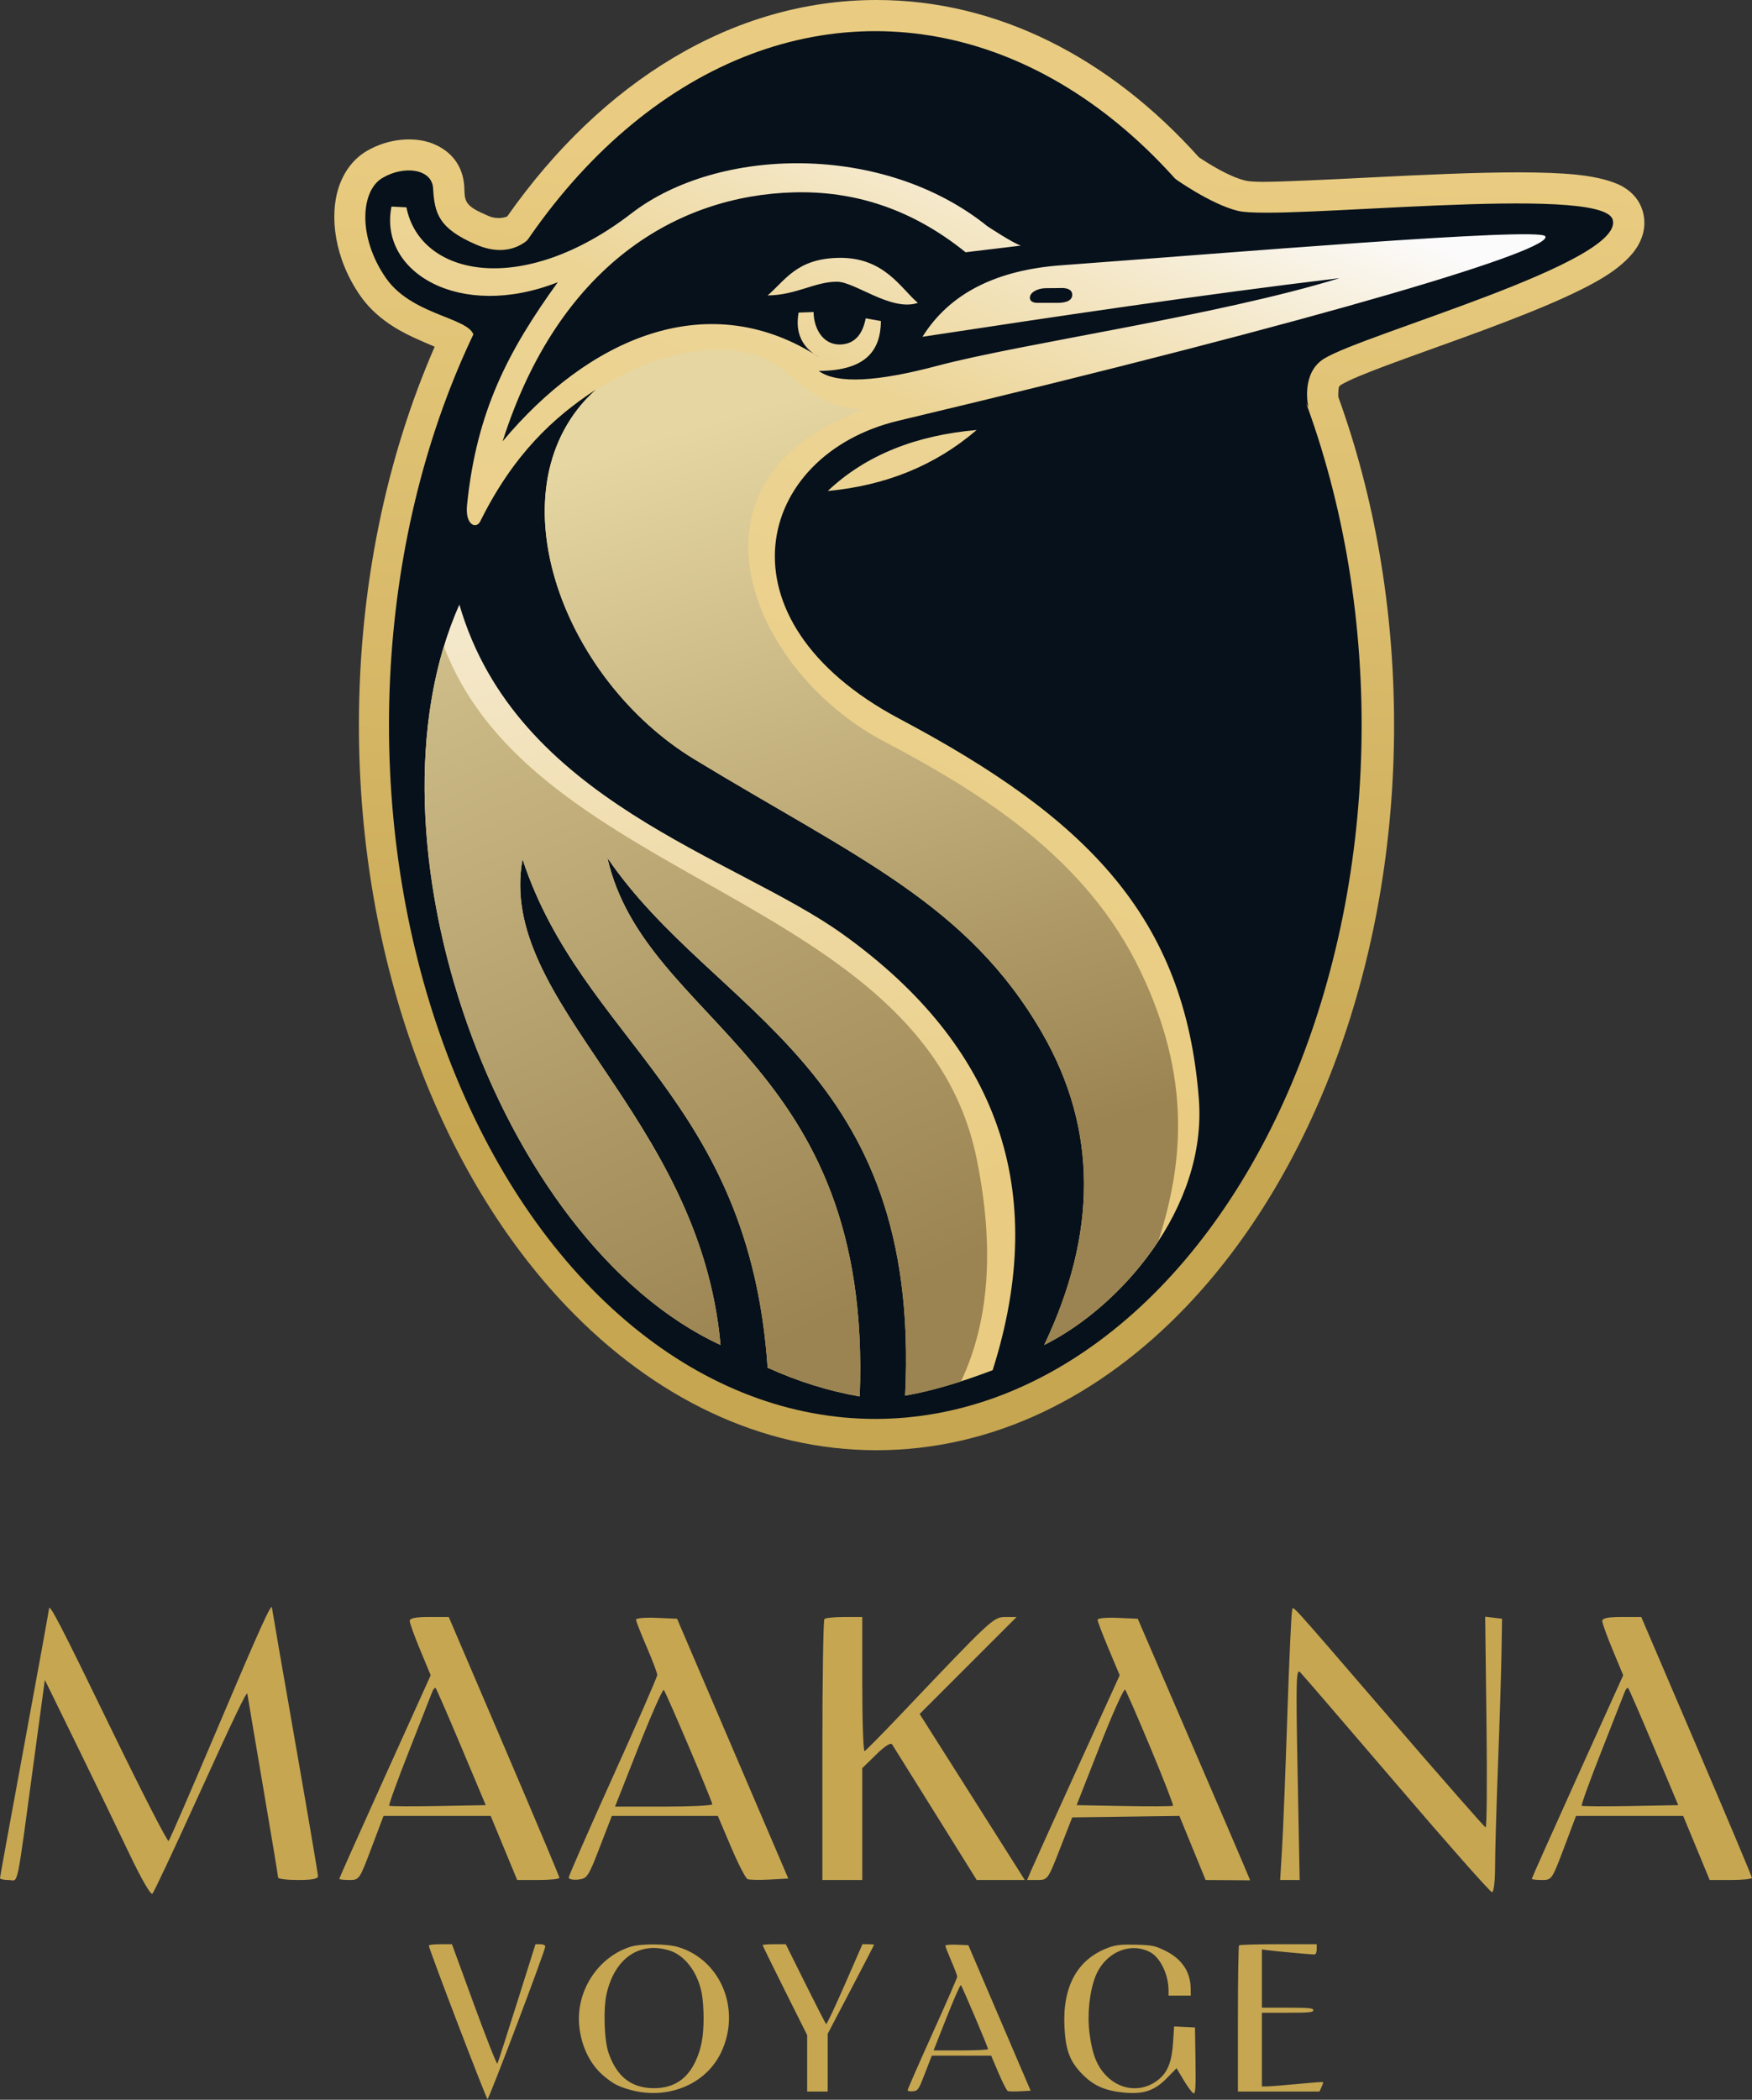
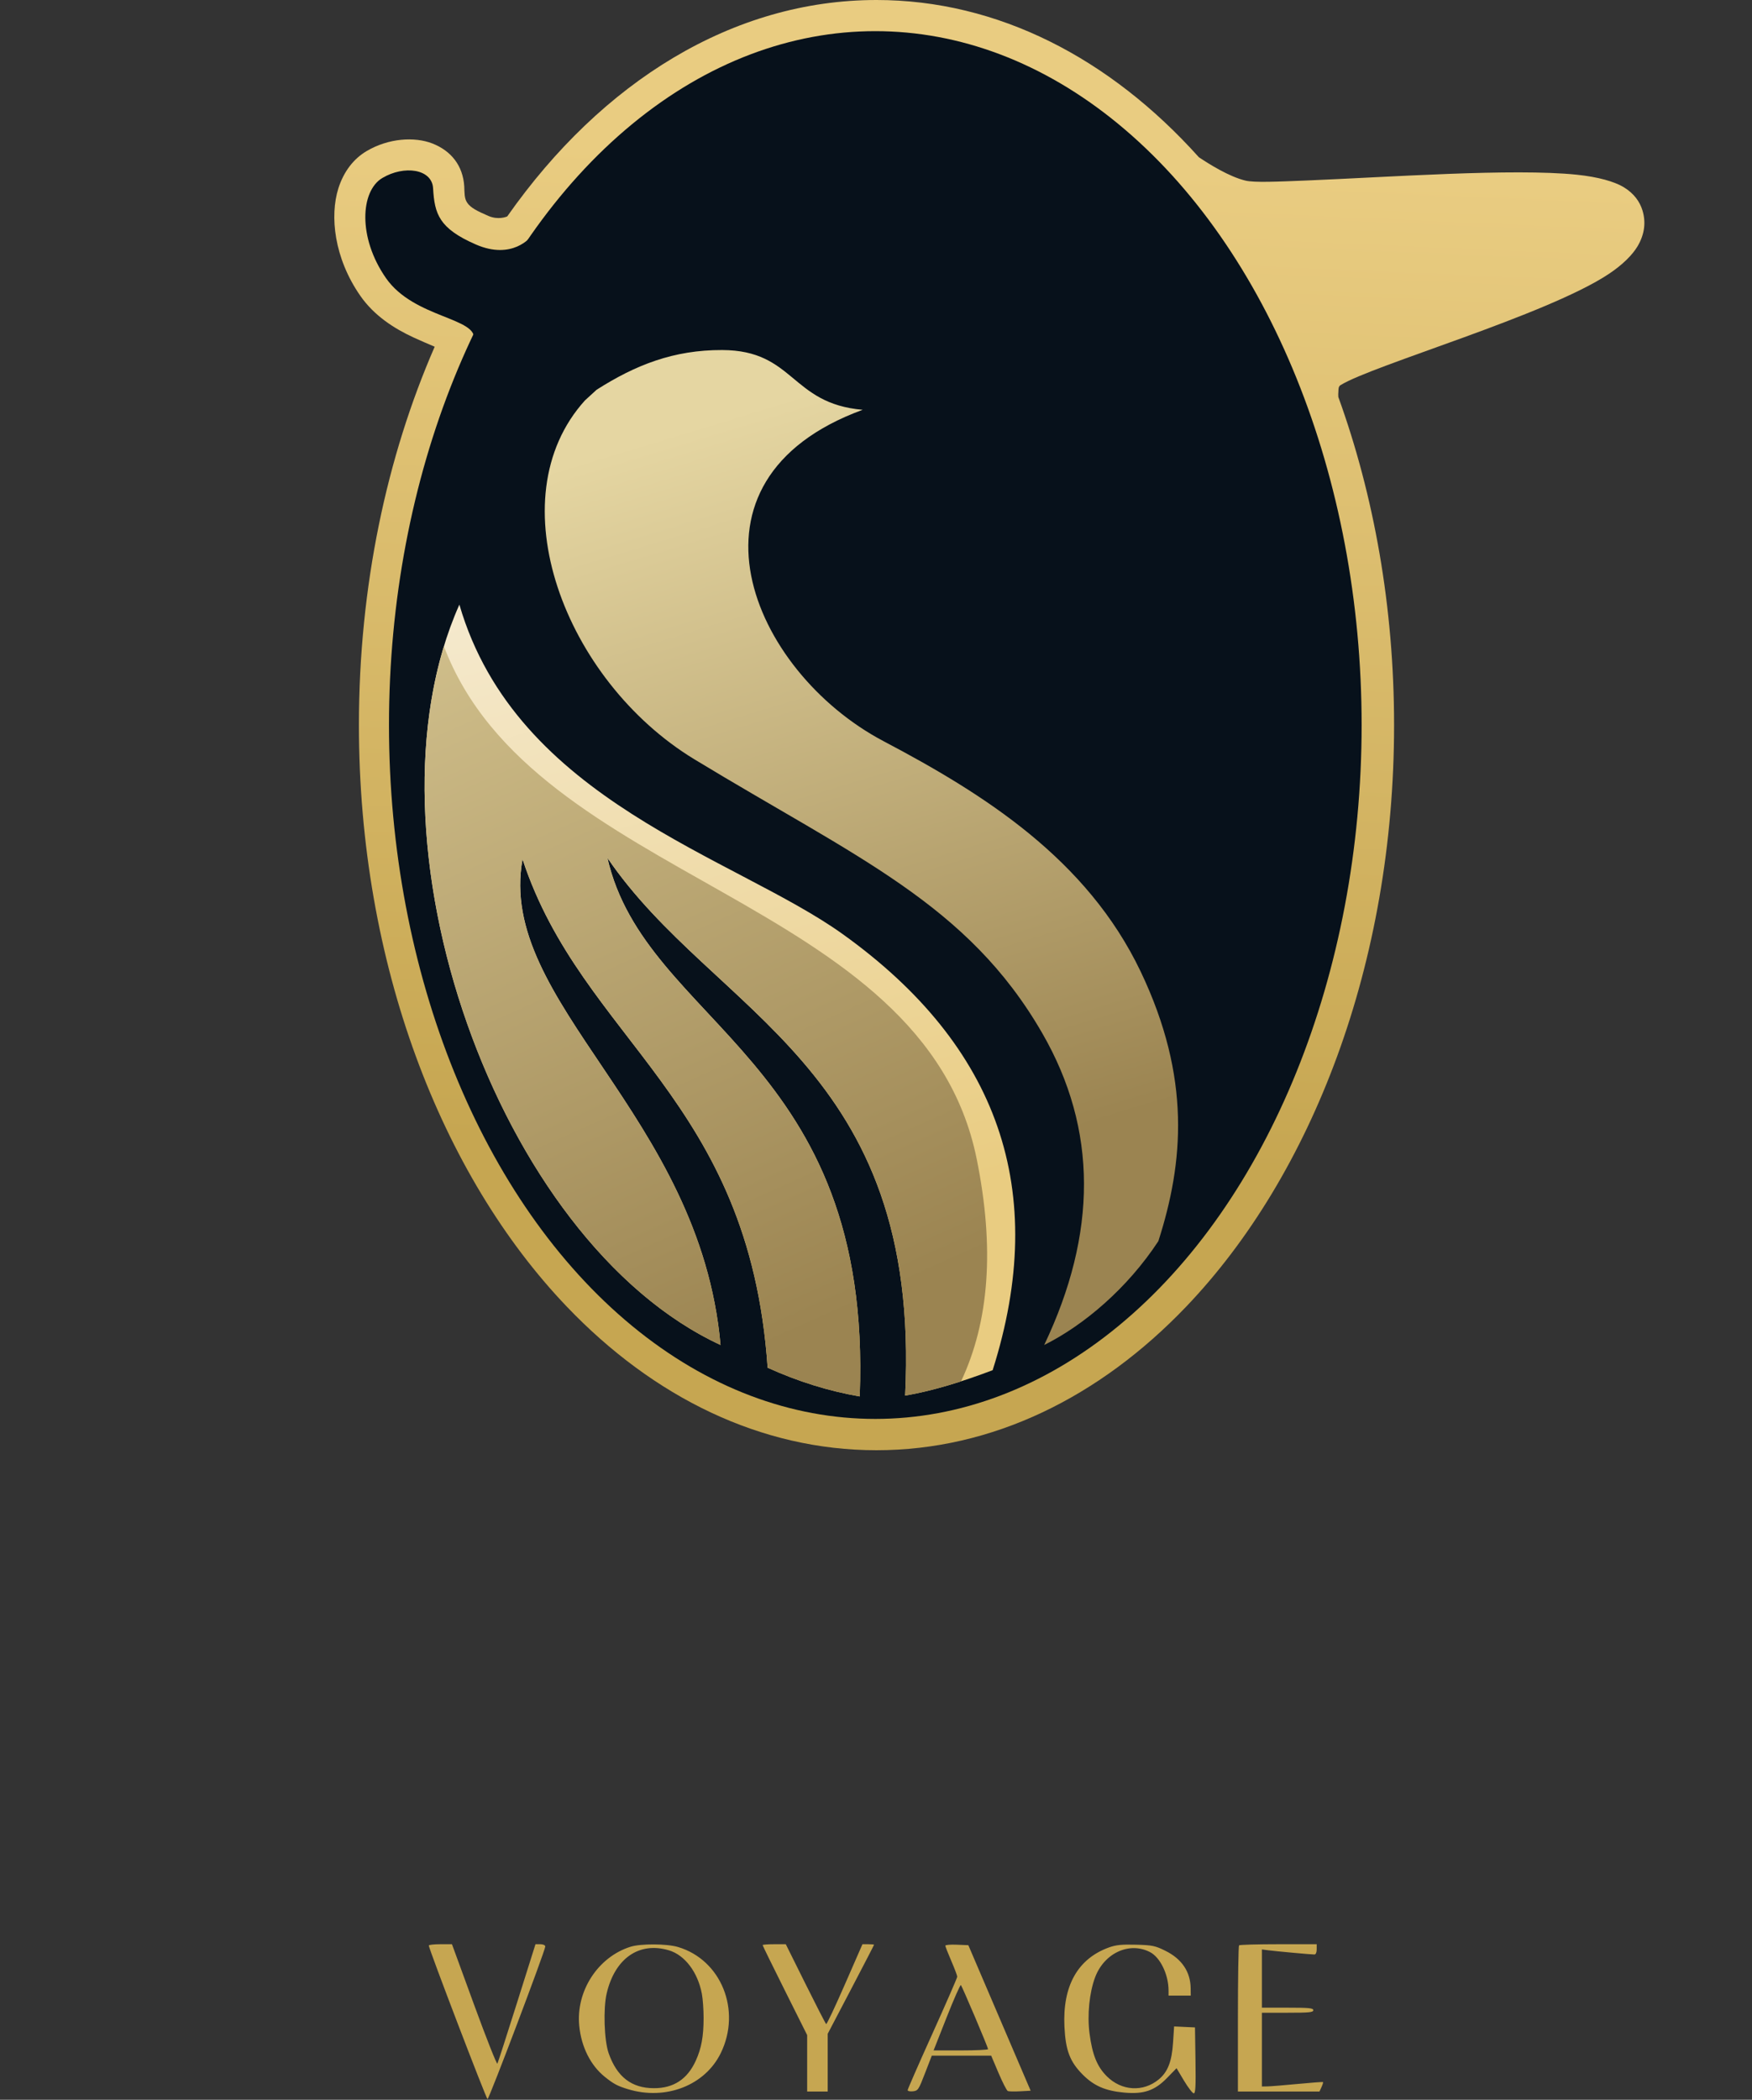
<svg xmlns="http://www.w3.org/2000/svg" width="100%" height="100%" viewBox="0 0 2643 3167" version="1.1" xml:space="preserve" style="fill-rule:evenodd;clip-rule:evenodd;stroke-linejoin:round;stroke-miterlimit:2;">
  <rect x="0" y="0" width="2643" height="3167" fill="#333333" stroke="none" />
  <g transform="matrix(1,0,0,1,-27427.1,-737.694)">
    <g transform="matrix(1,0,0,1,802.712,255.614)">
      <g transform="matrix(1,0,0,1,9052.54,-3845.27)">
        <path d="M18337,4653.8C18337.2,4653.57 18337.4,4653.35 18337.5,4653.13C18479.9,4450.62 18677.4,4327.35 18894.1,4327.35C19077.2,4327.35 19246.4,4415.14 19380.4,4564.49C19395.7,4574.72 19425.8,4593.72 19450.6,4599.73C19463.9,4602.96 19498.6,4601.39 19543.8,4599.55C19665.9,4594.58 19854.4,4580.98 19950.4,4590.84C19983.1,4594.21 20007.4,4601.35 20021,4609.47C20037.2,4619.21 20045.7,4631.98 20049.6,4644.67C20054.8,4661.69 20053.3,4679.96 20042.3,4698.64C20034.6,4711.6 20020.1,4726.36 19998.8,4740.55C19905.5,4802.58 19642.3,4878.27 19594.1,4908.26C19590.7,4910.37 19591.1,4914.55 19590.9,4917.49C19590.6,4920.73 19590.6,4923.73 19590.8,4926.15C19644.5,5074.48 19674.9,5242.74 19674.9,5421.02C19674.9,5781.15 19550.6,6100.15 19361.3,6298.11C19230.5,6434.95 19068.6,6514.69 18894.1,6514.69C18719.6,6514.69 18557.7,6434.95 18426.9,6298.11C18237.6,6100.15 18113.3,5781.15 18113.3,5421.02C18113.3,5211.62 18155.3,5016.06 18227.6,4850.31C18217.6,4846.05 18205.8,4840.99 18196.5,4836.72C18166.5,4822.96 18136.4,4803.58 18115.5,4773.65C18075.7,4716.47 18069.2,4653.01 18082.3,4611.44C18090.4,4585.87 18105.5,4566.81 18124.4,4555.53C18158,4535.48 18197.5,4533.37 18224.1,4543.74C18252.2,4554.71 18270.3,4576.97 18272.2,4608.6C18272.7,4618.36 18272.1,4626.35 18276.6,4633.03C18281.8,4640.85 18292.1,4645.82 18308.4,4652.94C18323.6,4659.58 18336,4654.24 18337,4653.8Z" style="fill:url(#_Linear1);" />
      </g>
      <g transform="matrix(3.125,0,0,3.125,16124.1,0)">
        <path d="M3616.34,268.523C3616.34,268.523 3607.46,279.986 3589.74,272.24C3572.02,264.495 3569.87,257.551 3569.16,245.133C3568.62,235.745 3555.15,233.911 3544.62,240.199C3534.1,246.488 3532.76,268.88 3546.41,288.483C3560.06,308.086 3591.32,307.48 3588.83,318.609C3586.33,329.738 3602.51,312.754 3602.51,312.754L3616.34,268.523Z" style="fill:rgb(7,17,27);" />
      </g>
      <g transform="matrix(3.125,0,0,3.125,16124.1,0)">
-         <path d="M3977.73,329.159L3991.68,350.702C3991.68,350.702 3987.84,334.488 3999.26,327.381C4018.47,315.424 4144.89,280.81 4138.58,260.216C4133.23,242.759 3978.01,260.963 3957.73,256.049C3944.4,252.818 3926.84,240.199 3926.84,240.199L3977.73,329.159Z" style="fill:rgb(7,17,27);" />
-       </g>
+         </g>
      <g transform="matrix(3.363,0,0,3.23,15221.9,-53.071)">
        <ellipse cx="3783.21" cy="504.241" rx="218.152" ry="324.016" style="fill:rgb(7,17,27);" />
      </g>
      <g transform="matrix(3.125,0,0,3.125,16122,0)">
        <g transform="matrix(1,0,0,1,3270.67,0)">
          <path d="M569.284,815.589C596.795,728.936 572.067,658.976 496.922,605.125C444.752,567.738 339.376,540.88 311.857,446.076C261.638,558.63 329.941,753.4 437.927,803.423C428.011,691.996 329.656,638.172 342.348,568.965C371.309,656.876 451.777,684.227 460.655,814.384C475.304,821.041 490.124,825.657 505.112,828.257C511.496,664.871 401.683,649.23 383.318,568.317C434.892,644.093 535.031,668.227 527.027,827.848C540.497,825.545 554.71,821.09 569.284,815.589Z" style="fill:url(#_Linear2);" />
        </g>
        <g transform="matrix(1,0,0,1,2180.67,0)">
-           <path d="M1573.02,325.1C1567,320.759 1563.94,314.33 1565.62,305.13L1572.86,304.873C1572.84,312.191 1576.99,320.738 1585.65,320.536C1593.65,320.35 1596.8,314.211 1598,307.91L1605.35,309.213C1605.2,323.185 1598.43,333.166 1575.33,333.299C1584.26,339.834 1604.32,338.333 1632.76,330.777C1673.52,319.946 1767.54,306.741 1826.74,288.507C1759.92,296.54 1692.69,306.585 1625.42,316.812C1638.5,295.824 1661.12,284.56 1692.55,282.293C1770.62,276.551 1922.62,263.756 1926.02,268.267C1930.72,274.497 1825.63,306.881 1613.79,357.326C1544.96,373.715 1523.98,453.31 1614.46,501.281C1705.12,549.351 1752.06,597.086 1758.82,684.619C1762.92,737.684 1720.59,785.28 1684.17,803.423C1709.76,749.651 1710.1,699.533 1683.24,652.941C1647.22,590.48 1593.57,568.255 1515.32,520.749C1450.32,481.293 1417.11,388.458 1467.57,342.413C1447.31,355.696 1428.03,373.45 1411.92,405.911C1410.02,409.734 1404.57,407.778 1405.55,398.084C1410.15,352.347 1425.7,323.293 1449.35,290.484C1401.87,309.129 1362.76,285.48 1369.08,253.974L1376.29,254.339C1382.87,287.626 1432.09,297.964 1484.93,257.24C1526.91,224.885 1606.68,223.107 1656.75,263.46C1656.75,263.46 1669.15,271.675 1672.91,272.807L1646.23,276.019C1620.09,254.932 1592.32,246.33 1563.33,247.106C1507.16,248.609 1449.85,282.099 1422.72,367.285C1464.07,317.787 1520.52,292.991 1573.02,325.1C1573.86,325.707 1574.76,326.273 1575.72,326.8C1574.82,326.216 1573.92,325.65 1573.02,325.1ZM1692.35,293.282C1692.35,293.282 1689.3,293.354 1685.09,293.354C1680.89,293.354 1677.26,295.432 1677.26,297.952C1677.26,300.473 1680.56,300.429 1680.56,300.429C1680.56,300.429 1687.36,300.447 1690.15,300.447C1692.94,300.447 1697.71,300.147 1697.71,296.522C1697.71,292.897 1692.35,293.282 1692.35,293.282ZM1584.68,278.722C1607.01,278.211 1614.97,293.587 1623.19,300.447C1610.39,304.796 1592.81,290.233 1584.14,290.233C1573.37,290.233 1564.53,296.699 1550.65,296.859C1559.29,289.467 1564.67,279.179 1584.68,278.722ZM1651.57,361.801C1631.49,379.064 1607.41,388.659 1579.69,391.235C1598.31,373.641 1622.62,364.338 1651.57,361.801Z" style="fill:url(#_Linear3);" />
-         </g>
+           </g>
        <g transform="matrix(1,0,0,1,3270.67,0)">
          <path d="M649.279,753.303C634.448,775.906 613.478,793.804 594.169,803.423C619.759,749.651 620.104,699.533 593.239,652.941C557.222,590.48 503.573,568.255 425.315,520.749C362.638,482.701 329.517,395.018 372.48,347.518L378.09,342.387C396.844,330.443 415.261,323.138 438.696,323.213C473.727,323.324 471.605,349.07 506.552,352.057C413.711,385.984 452.457,478.182 516.63,512C564.917,537.445 614.781,568.762 640.776,623.273C665.193,674.476 661.438,715.42 649.279,753.303Z" style="fill:url(#_Linear4);" />
        </g>
        <g transform="matrix(1,0,0,1,3270.67,0)">
          <path d="M304.378,466.189C347.82,581.028 535.784,586.456 561.569,713.567C570.322,756.718 567.603,792.114 554.037,820.964C544.791,823.961 535.753,826.356 527.027,827.848C535.031,668.227 434.892,644.093 383.318,568.317C401.683,649.23 511.496,664.871 505.112,828.257C490.124,825.657 475.304,821.041 460.655,814.384C451.777,684.227 371.309,656.876 342.348,568.965C329.656,638.172 428.011,691.996 437.927,803.423C336.128,756.266 269.595,580.474 304.378,466.189Z" style="fill:url(#_Linear5);" />
        </g>
      </g>
    </g>
    <g transform="matrix(1,0,0,1,-7.27596e-12,1127)">
      <g transform="matrix(1,0,0,1,27427.1,-389.302)">
-         <path d="M73.919,2426.55C74.187,2417.18 91.092,2449.84 168.31,2608.87C213.957,2702.88 252.667,2778.37 254.36,2776.68C256.053,2774.99 289.985,2696.73 329.783,2602.72C391.903,2455.99 410.313,2415.41 410.313,2425.24C410.313,2426.44 425.959,2516.83 445.019,2625.78C464.083,2734.73 479.725,2826.7 479.725,2829.84C479.725,2833.84 470.721,2835.55 449.632,2835.55C432.938,2835.55 419.538,2833.89 419.538,2831.82C419.538,2829.77 409.132,2767.02 396.474,2692.77C383.822,2618.53 373.309,2556.28 373.185,2554.83C372.691,2549.18 353.562,2589.1 294.657,2718.69C261.307,2792.06 232.279,2853.78 229.977,2856.2C227.5,2858.8 212.966,2833.57 194.173,2794.03C176.816,2757.51 141.136,2683.77 115.097,2630.61L67.655,2533.74L52.368,2646.65C23.765,2857.95 28.414,2835.55 13.179,2835.55C5.711,2835.55 -0,2834.31 -0,2832.69C-0,2831.12 16.606,2740 36.902,2630.17C57.203,2520.35 73.855,2428.73 73.919,2426.55ZM1949.14,2430.07C1951.67,2422.22 1934.36,2403.27 2098.41,2593.49C2174.94,2682.23 2239.32,2755.65 2241.13,2756.26C2242.95,2756.86 2243.54,2685.74 2242.45,2597.89L2240.47,2438.41L2253.21,2439.95L2265.95,2441.49L2265.07,2494.43C2264.59,2523.47 2262.21,2599.42 2259.8,2662.68C2257.39,2725.94 2255.41,2795.15 2255.41,2816C2255.41,2837.53 2253.41,2854 2250.8,2854C2248.25,2854 2183.8,2781.08 2107.14,2691.45C2030.48,2601.84 1965.05,2525.86 1961.29,2522.1C1955.3,2516.11 1954.85,2534.41 1957.56,2675.42L1960.63,2835.55L1931.2,2835.55L1934.05,2788.32C1935.63,2762.29 1939.18,2672.79 1941.96,2588.88C1944.75,2504.97 1947.97,2433.7 1949.14,2430.07ZM618.107,2444.78C618.107,2440.62 626.895,2438.86 647.541,2438.86L676.975,2438.86L760.443,2633.91C806.312,2741.1 843.91,2830.45 843.91,2832.25C843.91,2834.07 829.634,2835.55 812.064,2835.55L780.213,2835.55L760.221,2787.22L740.234,2738.9L578.571,2738.9L560.337,2787.22C542.274,2835.11 541.969,2835.55 526.95,2835.55C518.606,2835.55 511.793,2834.76 511.793,2833.8C511.793,2832.83 542.855,2763.28 580.767,2679.37L649.737,2526.72L633.924,2488.72C625.146,2467.63 618.107,2448.08 618.107,2444.78ZM696.086,2635.45C675.942,2587.56 658.413,2547.25 657.205,2546.05C655.996,2544.84 653.528,2547.8 651.716,2552.63C649.907,2557.45 634.123,2597.66 616.788,2641.6C599.458,2685.53 586.053,2722.56 587.137,2723.53C588.226,2724.49 621.401,2724.69 660.941,2723.97L732.766,2722.65L696.086,2635.45ZM959.45,2442.81C959.45,2440.62 973.288,2439.44 990.42,2440.17L1021.39,2441.49L1105.3,2637.42L1189.21,2833.35L1161.09,2834.89C1145.72,2835.73 1130.59,2835.43 1127.7,2834.23C1124.82,2833.03 1113.48,2810.95 1102.67,2785.47L1082.9,2738.9L922.986,2738.9L904.757,2786.13C887.459,2830.93 885.794,2833.43 872.246,2834.89C864.34,2835.74 857.97,2834.37 857.97,2831.82C857.97,2829.28 888.031,2760.65 924.744,2679.37C961.457,2598.1 991.518,2529.17 991.518,2526.28C991.518,2523.41 984.211,2504.09 975.484,2483.88C966.757,2463.67 959.45,2444.96 959.45,2442.81ZM1039.4,2635C1020.01,2589.32 1002.98,2550.72 1001.4,2548.9C999.835,2547.09 982.601,2586.02 963.182,2635.22L927.821,2724.84L1001.19,2724.84C1041.6,2724.84 1074.55,2723.26 1074.55,2721.33C1074.55,2719.39 1058.8,2680.69 1039.4,2635ZM1243.68,2441.93C1245.38,2440.23 1258.84,2438.86 1273.78,2438.86L1300.79,2438.86L1300.79,2540.78C1300.79,2597 1302.37,2642.01 1304.31,2641.16C1306.23,2640.31 1331.6,2614.58 1360.39,2584.26C1496.4,2441.05 1498.76,2438.86 1516.93,2438.86L1533.63,2438.86L1460.48,2512L1387.34,2585.14L1455.87,2693.21C1493.48,2752.52 1529.26,2809.01 1535.16,2818.42L1545.93,2835.55L1473.44,2835.55L1411.28,2735.83C1377.05,2680.91 1347.63,2633.83 1345.82,2631.05C1343.74,2627.86 1334.84,2633.53 1321.66,2646.43L1300.79,2666.86L1300.79,2835.55L1240.61,2835.55L1240.61,2640.28C1240.61,2533.09 1241.99,2443.62 1243.68,2441.93ZM1655.75,2443.03C1655.75,2440.67 1668.93,2439.43 1686.07,2440.17L1716.38,2441.49L1789.96,2612.16C1830.5,2706.17 1868.58,2794.77 1874.75,2809.41L1885.95,2835.99L1818.74,2835.55L1798.97,2787.22L1779.2,2738.9L1698.37,2740L1617.53,2741.1L1599.08,2788.32C1580.89,2834.89 1580.41,2835.55 1565.04,2835.55L1549.44,2835.55L1555.81,2820.61C1559.32,2812.38 1590.67,2743.08 1625.66,2666.2L1689.14,2526.72L1672.45,2486.96C1663.23,2464.99 1655.75,2445.33 1655.75,2443.03ZM1735.93,2636.98C1716.5,2590.42 1699.08,2550.51 1697.27,2548.46C1695.46,2546.42 1678.19,2584.92 1659.05,2633.69L1624.12,2722.65L1695.95,2723.97C1735.49,2724.69 1768.57,2724.49 1769.54,2723.53C1770.5,2722.56 1755.35,2683.55 1735.93,2636.98ZM2417.08,2444.78C2417.08,2440.62 2425.86,2438.86 2446.51,2438.86L2475.94,2438.86L2559.41,2633.91C2605.28,2741.1 2642.88,2830.45 2642.88,2832.25C2642.88,2834.07 2628.6,2835.55 2611.03,2835.55L2579.18,2835.55L2559.19,2787.22L2539.2,2738.9L2377.54,2738.9L2359.31,2787.22C2341.24,2835.11 2340.94,2835.55 2325.92,2835.55C2317.57,2835.55 2310.76,2834.76 2310.76,2833.8C2310.76,2832.83 2341.82,2763.28 2379.73,2679.37L2448.71,2526.72L2432.89,2488.72C2424.12,2467.63 2417.08,2448.08 2417.08,2444.78ZM2495.05,2635.45C2474.91,2587.56 2457.38,2547.25 2456.17,2546.05C2454.97,2544.84 2452.49,2547.8 2450.68,2552.63C2448.88,2557.45 2433.09,2597.66 2415.76,2641.6C2398.43,2685.53 2385.02,2722.56 2386.1,2723.53C2387.19,2724.49 2420.37,2724.69 2459.91,2723.97L2531.74,2722.65L2495.05,2635.45Z" style="fill:url(#_Linear6);" />
-       </g>
+         </g>
      <g transform="matrix(1,0,0,1,27427.1,-389.302)">
        <path d="M646.873,2934.37C646.871,2933.29 654.744,2932.4 664.342,2932.4L681.811,2932.4L715.279,3023.94C733.723,3074.39 749.463,3114.16 750.344,3112.53C751.225,3110.9 764.514,3069.71 779.875,3020.99L807.803,2932.4L815.185,2932.4C819.368,2932.4 822.569,2933.89 822.569,2935.85C822.569,2942 737.645,3166.38 735.456,3166.01C733.454,3165.67 646.886,2939.29 646.873,2934.37ZM951.174,2936.24C966.703,2931.37 1005.8,2931.56 1022.78,2936.6C1087.99,2955.92 1118.76,3032.1 1087.38,3096.53C1063.59,3145.39 1004.33,3168.43 947.237,3151.03C931.488,3146.23 925.59,3143.08 912.296,3132.37C890.923,3115.14 877.022,3087.43 873.831,3055.68C868.563,3003.27 901.976,2951.67 951.174,2936.24ZM1009,2941.58C964.212,2928.31 927.719,2953.56 915.236,3006.47C909.836,3029.35 911.407,3077.46 918.184,3096.78C930.7,3132.46 952.683,3149.48 986.363,3149.57C1016.14,3149.65 1036.88,3136.06 1049.63,3108.1C1058.11,3089.5 1061.42,3071.43 1061.42,3043.63C1061.42,3031.08 1060.26,3014.85 1058.81,3007.21C1052.62,2974.48 1033.06,2948.71 1009,2941.58ZM1150.47,2933.75C1150.47,2933.01 1158.34,2932.4 1167.94,2932.4L1185.41,2932.4L1215.06,2992.08C1231.33,3024.8 1245.44,3052.25 1246.32,3052.86C1247.2,3053.47 1259.86,3026.65 1274.49,2993.18L1301.07,2932.4L1309.8,2932.4C1314.72,2932.4 1318.54,2932.78 1318.54,2933.26C1318.54,2933.74 1302.81,2964.14 1283.6,3000.81L1248.65,3067.5L1248.65,3154.61L1217.65,3154.61L1217.65,3069.47L1184.06,3002.29C1165.6,2965.37 1150.47,2934.5 1150.47,2933.75ZM1426.1,2934.62C1426.1,2933.39 1433.85,2932.73 1443.45,2933.14L1460.8,2933.88L1507.79,3043.63L1554.8,3153.38L1539.05,3154.24C1530.43,3154.71 1521.96,3154.54 1520.35,3153.87C1518.73,3153.2 1512.38,3140.83 1506.32,3126.55L1495.25,3100.47L1405.67,3100.47L1395.46,3126.92C1385.77,3152.02 1384.84,3153.42 1377.25,3154.24C1372.82,3154.72 1369.25,3153.95 1369.25,3152.52C1369.25,3151.1 1386.1,3112.65 1406.66,3067.13C1427.22,3021.6 1444.06,2982.99 1444.06,2981.37C1444.06,2979.76 1439.97,2968.94 1435.08,2957.62C1430.19,2946.3 1426.1,2935.82 1426.1,2934.62ZM1470.88,3042.27C1460.02,3016.68 1450.48,2995.06 1449.6,2994.04C1448.72,2993.03 1439.07,3014.84 1428.19,3042.4L1408.38,3092.6L1449.48,3092.6C1472.12,3092.6 1490.57,3091.71 1490.57,3090.63C1490.57,3089.54 1481.75,3067.87 1470.88,3042.27ZM1673.27,2937.15C1683.61,2933.45 1692.59,2932.57 1713.75,2933.14C1738.36,2933.81 1742.56,2934.67 1757.92,2942.25C1782.86,2954.55 1795.95,2973.99 1796.2,2999.09L1796.31,3009.92L1762.84,3009.92L1762.84,3002.29C1762.84,2978.17 1750.33,2952.27 1734.79,2944.26C1703.73,2928.23 1665.8,2945.69 1652.02,2982.35C1643.35,3005.43 1640,3039.2 1643.63,3067.01C1647.8,3098.99 1655.01,3116.9 1669.58,3131.48C1691.91,3153.8 1724.46,3155.8 1748.08,3136.3C1761.65,3125.09 1767.77,3109.33 1769.62,3080.78L1771.21,3056.42L1786.96,3057.16L1802.71,3057.9L1803.45,3107.61C1804.03,3146.98 1803.5,3157.31 1800.87,3157.31C1799.05,3157.31 1792.4,3148.7 1786.22,3138.37L1774.9,3119.42L1760.5,3134.18C1741.93,3153.22 1725.44,3158.86 1696.16,3156.21C1667.61,3153.62 1650.32,3146.14 1633.28,3129.02C1614.04,3109.67 1607.52,3092.6 1605.78,3056.91C1602.75,2995.15 1625.9,2954.08 1673.27,2937.15ZM1869.19,2934.12C1870.14,2933.17 1896.87,2932.4 1928.62,2932.4L1986.32,2932.4L1986.32,2940.15C1986.32,2944.83 1984.96,2947.91 1982.88,2947.91C1977.85,2947.91 1924.56,2943.03 1913.24,2941.54L1903.64,2940.28L1903.64,3028.12L1942.4,3028.12C1975.13,3028.12 1981.15,3028.72 1981.15,3031.94C1981.15,3035.16 1975.13,3035.75 1942.4,3035.75L1903.64,3035.75L1903.64,3146.98L1912.01,3146.86C1916.63,3146.79 1937.11,3145.14 1957.78,3143.16C1978.45,3141.19 1995.51,3139.93 1995.92,3140.34C1996.32,3140.74 1995.26,3144.15 1993.58,3147.84L1990.51,3154.61L1867.47,3154.61L1867.47,3045.23C1867.47,2985.18 1868.25,2935.07 1869.19,2934.12Z" style="fill:url(#_Linear7);" />
      </g>
    </g>
  </g>
  <defs>
    <linearGradient id="_Linear1" x1="0" y1="0" x2="1" y2="0" gradientUnits="userSpaceOnUse" gradientTransform="matrix(-79.357,1490.68,-1649.86,-87.831,18973.5,4573.58)">
      <stop offset="0" style="stop-color:rgb(233,204,129);stop-opacity:1" />
      <stop offset="1" style="stop-color:rgb(198,166,81);stop-opacity:1" />
    </linearGradient>
    <linearGradient id="_Linear2" x1="0" y1="0" x2="1" y2="0" gradientUnits="userSpaceOnUse" gradientTransform="matrix(142.122,521.301,-521.301,142.122,318.532,233.059)">
      <stop offset="0" style="stop-color:rgb(252,251,252);stop-opacity:1" />
      <stop offset="1" style="stop-color:rgb(233,204,129);stop-opacity:1" />
    </linearGradient>
    <linearGradient id="_Linear3" x1="0" y1="0" x2="1" y2="0" gradientUnits="userSpaceOnUse" gradientTransform="matrix(-171.662,412.574,-421.897,-175.541,1893.7,278.709)">
      <stop offset="0" style="stop-color:rgb(252,251,252);stop-opacity:1" />
      <stop offset="0.18" style="stop-color:rgb(244,231,198);stop-opacity:1" />
      <stop offset="0.38" style="stop-color:rgb(236,212,149);stop-opacity:1" />
      <stop offset="1" style="stop-color:rgb(233,204,129);stop-opacity:1" />
    </linearGradient>
    <linearGradient id="_Linear4" x1="0" y1="0" x2="1" y2="0" gradientUnits="userSpaceOnUse" gradientTransform="matrix(108.074,360.418,-566.111,169.753,496.922,339.741)">
      <stop offset="0" style="stop-color:rgb(229,214,162);stop-opacity:1" />
      <stop offset="1" style="stop-color:rgb(155,132,81);stop-opacity:1" />
    </linearGradient>
    <linearGradient id="_Linear5" x1="0" y1="0" x2="1" y2="0" gradientUnits="userSpaceOnUse" gradientTransform="matrix(216.944,477.86,-637.133,289.252,295.056,301.258)">
      <stop offset="0" style="stop-color:rgb(229,214,162);stop-opacity:1" />
      <stop offset="1" style="stop-color:rgb(155,132,81);stop-opacity:1" />
    </linearGradient>
    <linearGradient id="_Linear6" x1="0" y1="0" x2="1" y2="0" gradientUnits="userSpaceOnUse" gradientTransform="matrix(-19.944,139.001,-22.749,-3.264,269.281,-45)">
      <stop offset="0" style="stop-color:rgb(233,204,129);stop-opacity:1" />
      <stop offset="1" style="stop-color:rgb(198,166,81);stop-opacity:1" />
    </linearGradient>
    <linearGradient id="_Linear7" x1="0" y1="0" x2="1" y2="0" gradientUnits="userSpaceOnUse" gradientTransform="matrix(-61.895,220.416,-220.416,-61.895,865.951,-97.54)">
      <stop offset="0" style="stop-color:rgb(233,204,129);stop-opacity:1" />
      <stop offset="1" style="stop-color:rgb(198,166,81);stop-opacity:1" />
    </linearGradient>
  </defs>
</svg>